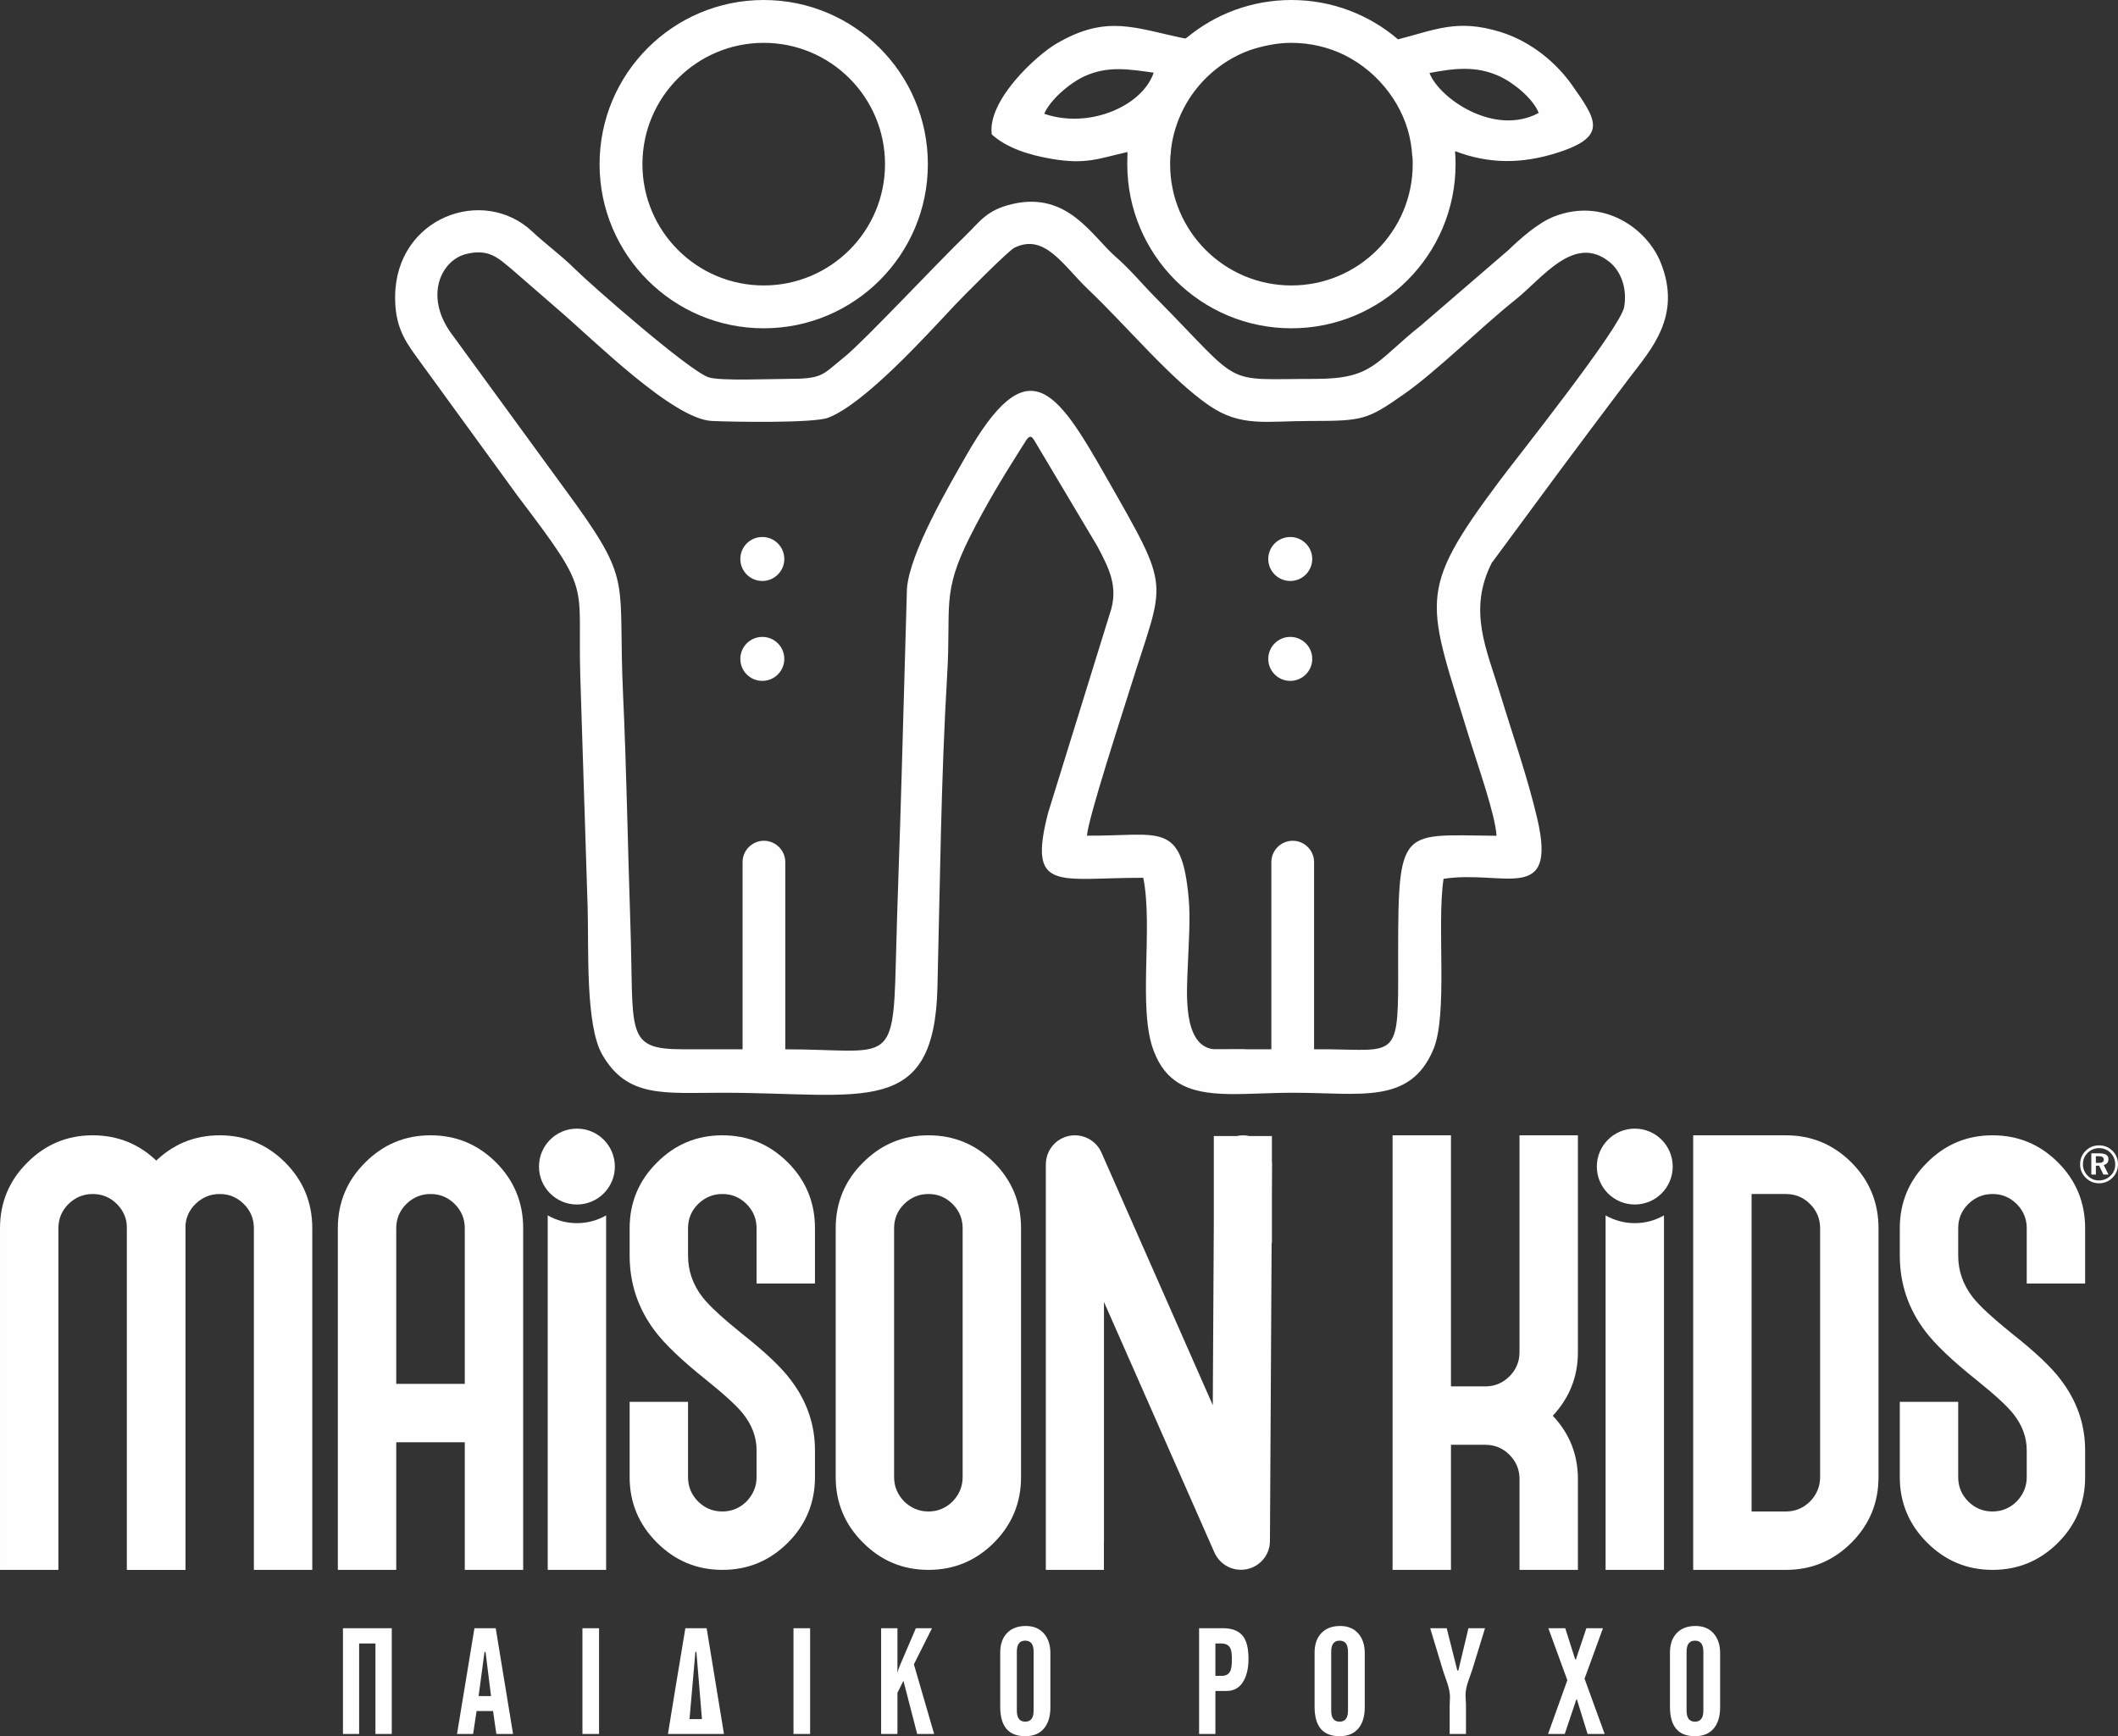
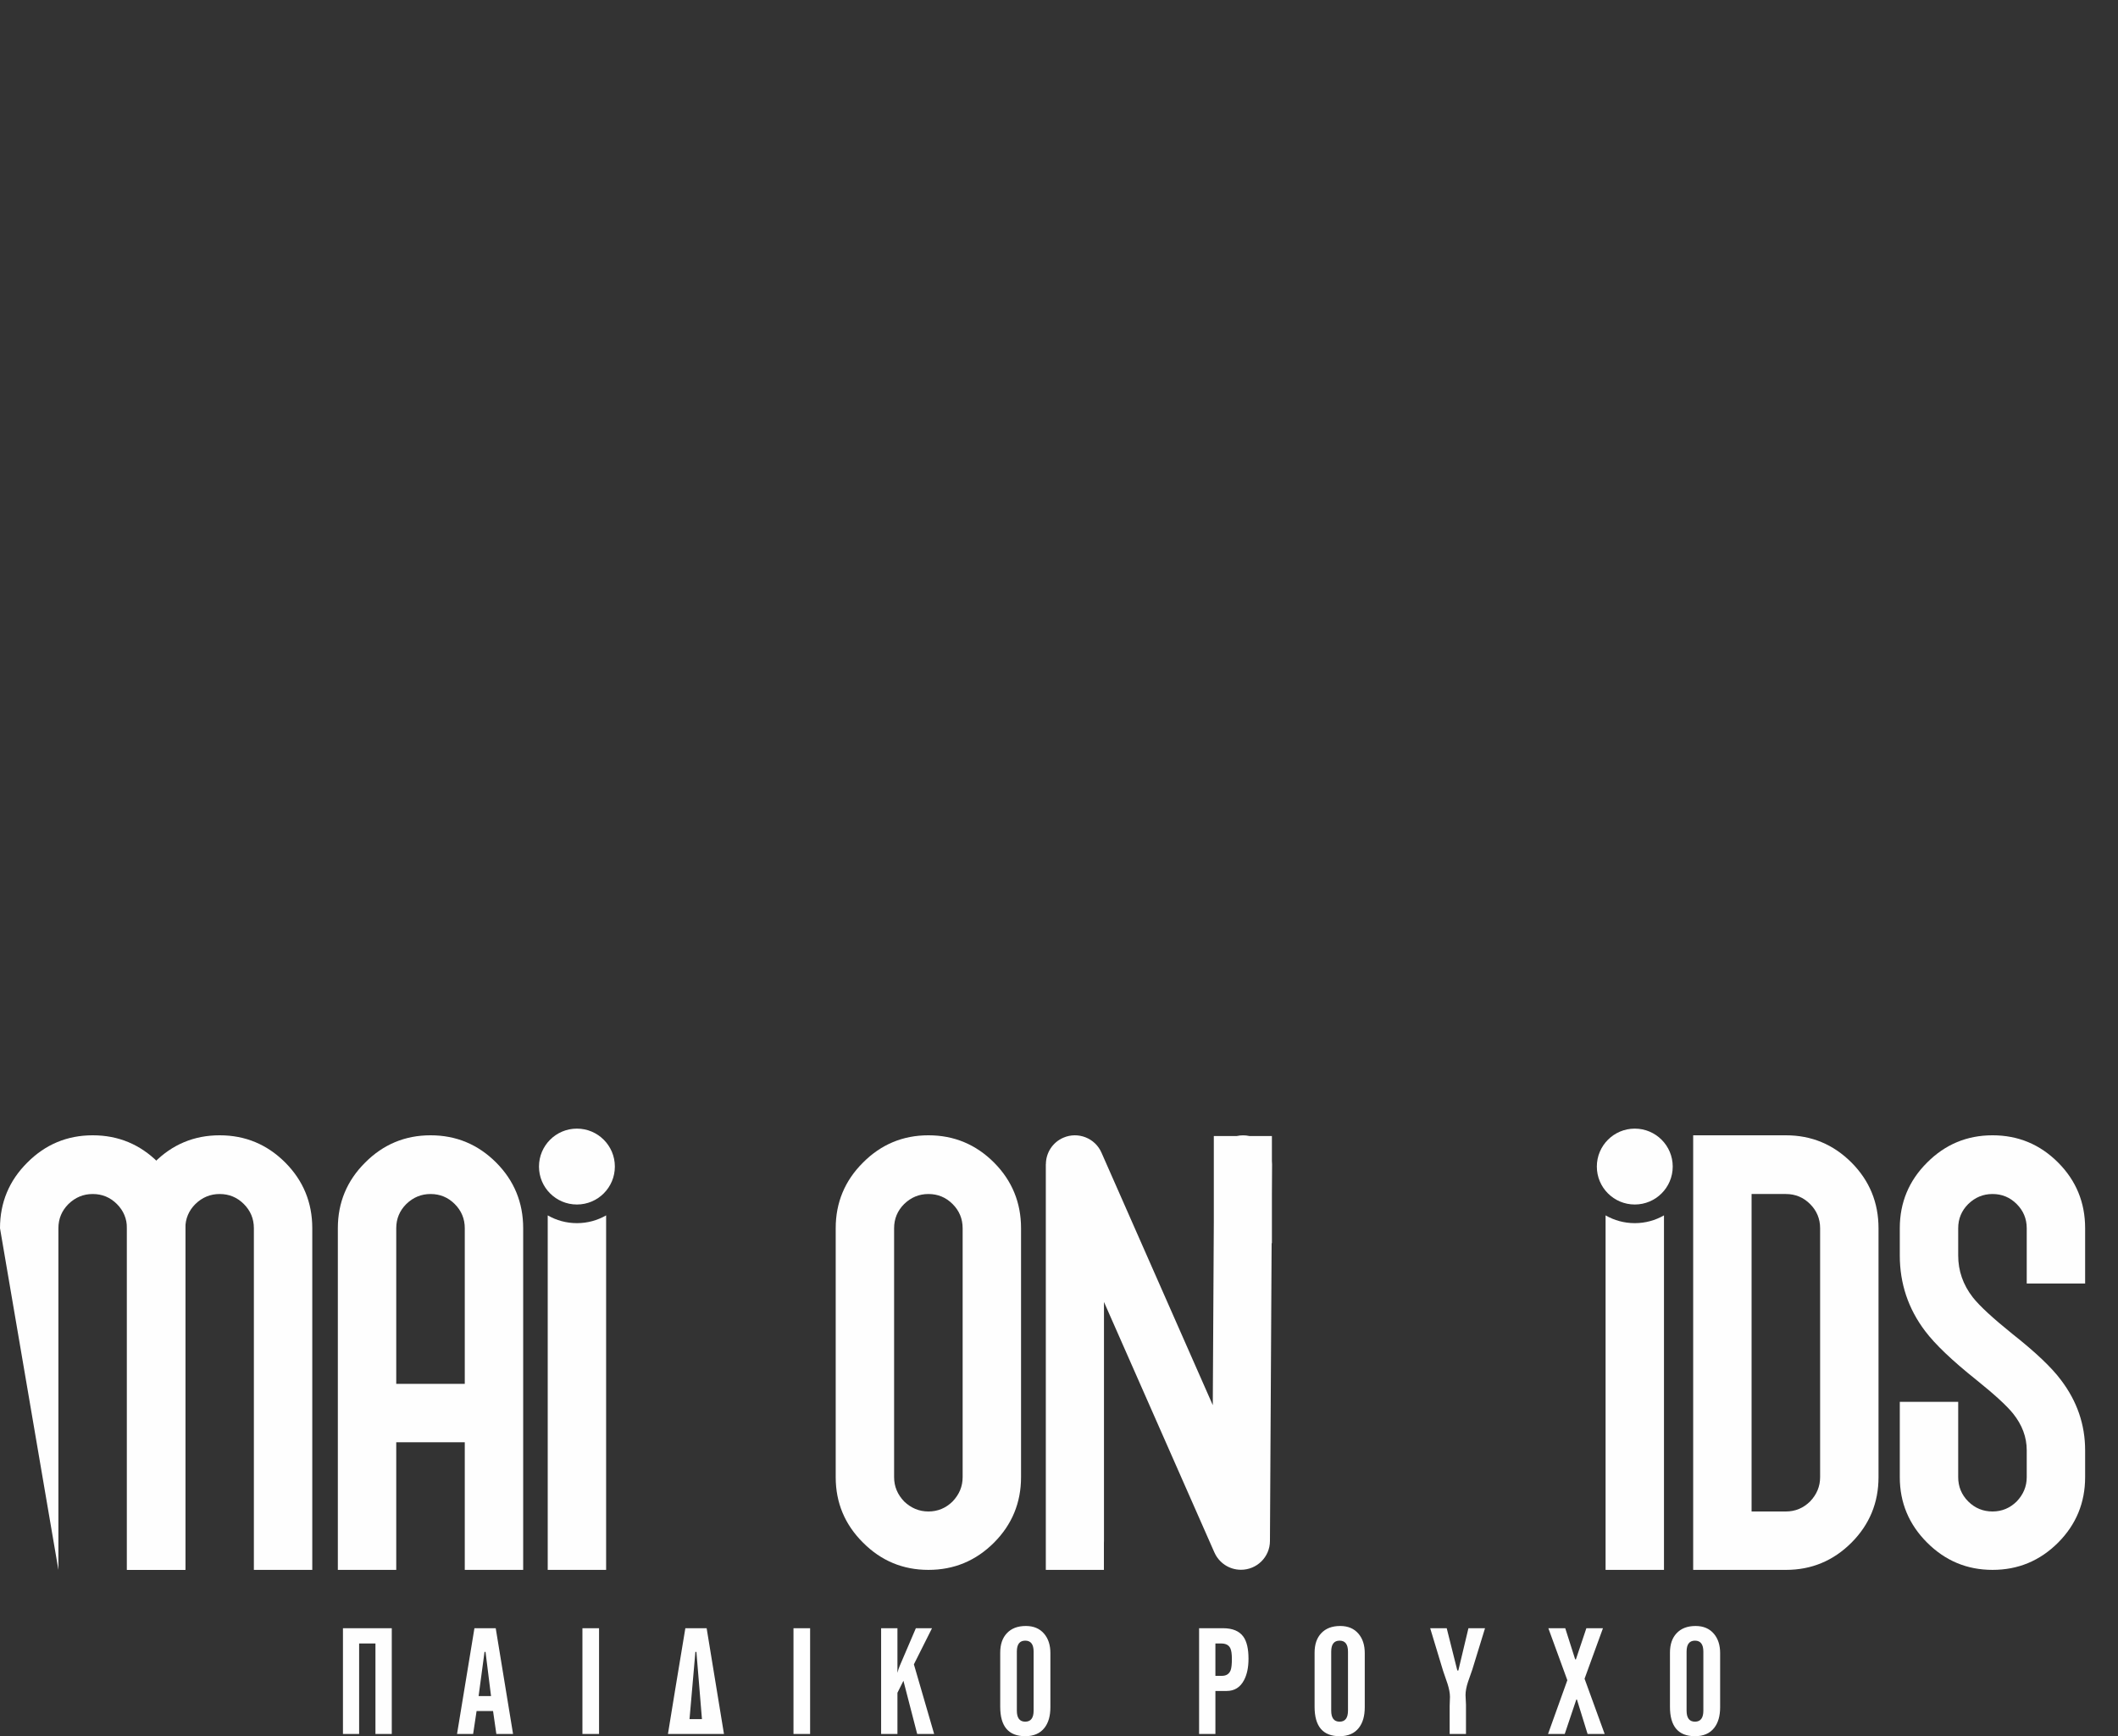
<svg xmlns="http://www.w3.org/2000/svg" xml:space="preserve" width="143.104mm" height="117.301mm" version="1.1" style="shape-rendering:geometricPrecision; text-rendering:geometricPrecision; image-rendering:optimizeQuality; fill-rule:evenodd; clip-rule:evenodd" viewBox="0 0 14451.82 11846.04">
  <rect x="0" y="0" width="14451.82" height="11846.04" fill="#333333" stroke="none" />
  <defs>
    <style type="text/css">
   
    .fil0 {fill:#FEFEFE}
   
  </style>
  </defs>
  <g id="Layer_x0020_1">
-     <path class="fil0" d="M10211.25 5702.42c-694.39,-4.9 -671.3,-83.69 -671.16,998.29 0.06,516.54 -36.99,463.93 -476.83,458.39l-96.87 0 0 -1276.8c0,-80.17 -65.59,-145.77 -145.77,-145.77l0 0c-80.17,0 -145.77,65.59 -145.77,145.77l0 1276.8 -179.14 0 0 -1.05 -217.63 0.42c-210.37,-27 -179.89,-395.32 -174.06,-551.77 6.17,-165.6 19.65,-334.94 6.78,-476.92 -48.47,-534.57 -195.92,-424.05 -694.09,-428.1 8.59,-121.34 241.65,-833.97 295.31,-1006.61 236.44,-760.72 290.89,-641.15 -166.27,-1443.57 -341.26,-599.01 -533.23,-883.45 -957.48,-135.34 -109.98,193.92 -381.77,653.65 -399.98,901.13l-36.62 1286.99c-11.44,421.54 -29.12,848.8 -39.42,1269.48 -17.48,714.82 -51.56,585.82 -753.98,585.66l0 -1277.13c0,-80.17 -65.59,-145.77 -145.77,-145.77l0 0c-80.17,0 -145.76,65.59 -145.76,145.77l0 1276.8 0 0.36c-33.93,-0.17 -67.88,-0.28 -101.83,-0.36l-1.57 0c-101.33,-0.22 -202.69,-0.1 -303.98,0.07 -401.97,0.65 -332.92,-114.1 -358.18,-856.71 -17.86,-525.3 -25.76,-1046.11 -49.78,-1562.95 -35.85,-771.18 64.79,-758.65 -321.9,-1299.13l-856.55 -1174.1c-176.38,-252.72 -61.08,-487.83 103.05,-531.84 163.59,-43.87 231.55,35.15 311.67,99.11l320.53 278.23c244.47,209.33 783.34,748.52 1049.88,760.54 145.5,6.56 694.19,15.92 793.57,-22.46 250.17,-96.6 669.55,-561.47 863.44,-768.01 49.67,-52.91 363.28,-370 406.44,-391.38 207.37,-102.7 333.61,122.73 504.53,285.28 266.94,253.91 559.39,609.09 823.03,790.25 218.97,150.46 390.48,106.32 690.18,106.3 359.81,-0.03 388.3,-7.18 635.16,-179.21 229.45,-159.89 528.55,-459.12 766.35,-648.56 184.83,-147.23 402.54,-453.68 643.78,-255.11 70.68,58.17 120.32,170.65 97.72,304.88 -23.6,140.13 -732.15,1028.49 -849.07,1184.9 -580.79,777.04 -494.37,815.26 -198.81,1784.04 43.79,143.53 169.77,498.16 176.82,639.16zm-1407.47 -1356.87c82.87,0 150.06,67.18 150.06,150.06 0,82.87 -67.19,150.05 -150.06,150.05 -82.87,0 -150.06,-67.18 -150.06,-150.05 0,-82.88 67.19,-150.06 150.06,-150.06zm0 -681.63c82.87,0 150.06,67.19 150.06,150.06 0,82.87 -67.19,150.06 -150.06,150.06 -82.87,0 -150.06,-67.19 -150.06,-150.06 0,-82.87 67.19,-150.06 150.06,-150.06zm-3602.27 681.63c82.87,0 150.05,67.18 150.05,150.06 0,82.87 -67.18,150.05 -150.05,150.05 -82.88,0 -150.06,-67.18 -150.06,-150.05 0,-82.88 67.18,-150.06 150.06,-150.06zm0 -681.63c82.87,0 150.05,67.19 150.05,150.06 0,82.87 -67.18,150.06 -150.05,150.06 -82.88,0 -150.06,-67.19 -150.06,-150.06 0,-82.87 67.18,-150.06 150.06,-150.06zm9.63 -3663.93c618.56,0 1120,501.45 1120,1120 0,618.55 -501.44,1120 -1120,1120 -618.55,0 -1119.99,-501.45 -1119.99,-1120 0,-618.55 501.44,-1120 1119.99,-1120zm0 292.38c457.08,0 827.62,370.55 827.62,827.62 0,457.08 -370.54,827.62 -827.62,827.62 -457.07,0 -827.61,-370.54 -827.61,-827.62 0,-457.07 370.54,-827.62 827.61,-827.62zm3451.38 14.68c37.02,-7.13 73.54,-11.6 109.46,-13.7 13.21,-0.63 26.48,-0.98 39.83,-0.98 129.75,0 252.51,29.89 361.81,83.11 241.16,119.92 411.73,353.4 452.13,597.22 5.28,31.88 8.85,63.3 10.78,94.19l1.16 0.08c1.11,17.53 1.74,35.19 1.74,53.01 0,457.08 -370.54,827.62 -827.62,827.62 -457.07,0 -827.61,-370.54 -827.61,-827.62 0,-21.18 0.8,-42.15 2.36,-62.93l0.9 -0.02c0.79,-14.24 1.94,-28.45 3.4,-42.62 39.48,-310.1 250.58,-566.61 535.06,-671.33 42.82,-14.63 88.32,-26.75 136.59,-36.04zm1265.79 724.17c227.47,86.5 453.44,91.47 711.94,6.35 332.39,-109.47 250.05,-224.48 85.9,-457.66 -101.96,-144.82 -272.4,-295.56 -489.48,-362.28 -293.94,-90.33 -442.9,-14.07 -697.43,50.8 -195.7,-167.34 -449.74,-268.44 -727.43,-268.44 -270.77,0 -519.09,96.09 -712.73,256.02 -4,2.32 -8.05,4.65 -12.14,6.94 -345.15,-70.89 -531.96,-165.95 -874.89,32.48 -143.3,82.91 -476.4,391.45 -444.85,621.83 101.13,90.94 247.88,139.24 407.87,166.59 235.63,40.26 319.11,-1.77 518.11,-46.68 -0.42,14.03 -0.56,27.96 -0.54,41.85 -0.48,13.6 -0.82,27.25 -0.82,40.96 0,618.55 501.44,1120 1119.99,1120 618.56,0 1120,-501.45 1120,-1120 0,-29.88 -1.19,-59.48 -3.49,-88.77zm-2088.09 -468.75c2.87,-5 5.85,-9.93 8.8,-14.89 9.31,-16.76 17.08,-34.04 23.13,-51.75 -169.44,-23.61 -312.51,-48.15 -470.5,23.73 -107.63,48.95 -238.88,166.17 -276.45,256.76 276.68,94.84 596.67,-23.39 715.04,-213.86zm2385.39 -44.82c98.35,43.58 233.4,152.17 273.75,252.85 -302.15,162.48 -679.02,-99.07 -745.42,-272.41 168.73,-32.26 315.02,-49.84 471.67,19.55zm-375.75 5478.62c406.92,-63.27 777.71,180.82 639.31,-411.27 -66.34,-283.8 -169.91,-577.16 -253.87,-853.54 -91.25,-300.42 -220.5,-565.32 -57.31,-889.68l462.27 -626.07c159.08,-213.17 314.79,-422.33 474.05,-632.34 149.54,-197.19 366.11,-426.72 215.89,-794.99 -93.3,-228.71 -388.06,-442.1 -724.75,-311.57 -113.74,44.09 -237.28,156.48 -313.25,229.63l-594.21 512.07c-315.6,250.68 -326.94,366.72 -722.43,366.66 -649.92,-0.09 -477.77,66.05 -1093.72,-557.72 -92.98,-94.15 -169.03,-188.18 -269.16,-275.36 -161.61,-140.73 -325.9,-446.42 -701.89,-360.79 -181.33,41.29 -225.5,122.8 -324.6,218.01 -176.79,169.84 -696.12,723.97 -824.28,826.26 -154.7,123.46 -140.94,149.91 -395.25,149.6 -107.55,-0.13 -455.48,15.56 -533.06,-11.36 -136.02,-47.2 -805.23,-633.44 -911.43,-739.42 -92.52,-92.31 -199.74,-169.41 -289.75,-254.17 -335.19,-315.63 -931.37,-97.11 -936.27,441.55 -1.73,190.59 56.86,291.07 141.79,407.17l694.92 955.75c513.32,675.64 407.35,571.53 426.67,1230.46l50.32 1577.76c8.01,275.7 -16.64,802.15 100.1,1003.76 171.56,296.28 419.56,259.11 821.47,259.13 958.54,0.06 1442.86,177.42 1465.17,-718.83 17.45,-700.54 24.45,-1432.2 66.23,-2129.4 28.39,-473.75 -41.16,-556.09 157.86,-950.12 103.07,-204.08 213.83,-389.32 335.82,-581.72 15.11,-23.84 30.23,-47.69 45.34,-71.53 25.49,-36.37 36.96,-30.77 58.76,5.84l427.32 717.49c76.72,146.75 149.2,276.43 83.97,462.08l-420.51 1356.92c-141.29,548.79 70.64,440.99 649.53,442.63 68.8,341.45 -39.36,894.65 71.35,1181.08 39.3,104.14 95.67,172.43 166.2,216.75 184.24,115.78 465.25,68.1 792.01,68.84 451.88,0.09 790.93,81.28 949.42,-294.54 101.67,-241.1 22.33,-846.4 69.96,-1165.01z" />
    <path class="fil0" d="M2673.19 11830.71l-111.36 0 0 -617.17 -111.38 0 0 617.17 -110.37 0 0 -721.39 333.11 0 0 721.39zm827.49 0l-113.94 0 -22.48 -156.33 -112.39 0 -23.51 156.33 -109.84 0 118.7 -721.39 145.26 0 118.21 721.39zm-150.22 -258.51l-37.63 -301.27 -6.82 0 -40.35 301.27 84.8 0zm737.05 258.51l-113.43 0 0 -721.39 113.43 0 0 721.39zm852.33 0l-382.15 0c25.02,-155.65 64.54,-396.11 118.7,-721.39l145.26 0 118.19 721.39zm-150.2 -101.15l-37.81 -458.63 -6.98 0 -40.03 458.63 84.82 0zm738.07 101.15l-113.44 0 0 -721.39 113.44 0 0 721.39zm846.19 0l-115.62 0 -93.85 -362.73 -40.87 81.9 0 280.83 -111.38 0 0 -721.39 111.38 0 0 304.33c4.26,-17.37 9.54,-33.04 15.49,-47.01l110.2 -257.32 110.19 0 -123.64 246.42 138.1 474.97zm793.26 -182.21c0,59.6 -13.46,106.43 -40.38,140.67 -29.62,37.98 -73.4,56.88 -131.29,56.88 -113.76,0 -170.65,-66.76 -170.65,-200.44l0 -369.56c0,-56.2 14.99,-100.31 44.97,-132.15 30.82,-33.2 74.07,-49.89 129.77,-49.89 53.47,0 95.19,17.7 125.16,53.3 28.27,33.37 42.41,77.13 42.41,131.64l0 369.56zm-114.45 23.16l0 -402.76c0,-49.91 -19.08,-74.76 -57.22,-74.76 -38.15,0 -57.22,24.85 -57.22,74.76l0 402.76c0,50.24 19.07,75.27 57.22,75.27 38.14,0 57.22,-25.02 57.22,-75.27zm1466.23 -353.72c0,58.59 -10.22,107.12 -30.49,145.61 -25.71,49.22 -65.21,73.91 -118.87,73.91l-76.46 0 0 293.25 -111.38 0 0 -721.39 163.32 0c65.06,0 111.21,19.24 138.97,57.91 23.34,32.86 34.91,83.1 34.91,150.7zm-113.42 2.05c0,-35.07 -3.57,-59.6 -10.56,-73.91 -10.22,-21.63 -30.82,-32.53 -61.8,-32.53l-40.03 0 0 220.71 43.94 0c29.97,0 49.9,-12.6 59.94,-37.97 5.63,-14.99 8.52,-40.36 8.52,-76.3zm906.67 328.51c0,59.6 -13.45,106.43 -40.36,140.67 -29.63,37.98 -73.4,56.88 -131.3,56.88 -113.75,0 -170.64,-66.76 -170.64,-200.44l0 -369.56c0,-56.2 14.99,-100.31 44.96,-132.15 30.82,-33.2 74.07,-49.89 129.77,-49.89 53.47,0 95.2,17.7 125.17,53.3 28.27,33.37 42.4,77.13 42.4,131.64l0 369.56zm-114.44 23.16l0 -402.76c0,-49.91 -19.08,-74.76 -57.23,-74.76 -38.14,0 -57.21,24.85 -57.21,74.76l0 402.76c0,50.24 19.07,75.27 57.21,75.27 38.15,0 57.23,-25.02 57.23,-75.27zm935.09 -562.33l-86.51 281.33c-10.05,28.62 -19.92,57.22 -29.97,85.83 -11.07,33.89 -16.52,63.7 -16.52,89.25 0,7.31 0.52,18.21 1.54,32.69 1.02,14.47 1.52,25.38 1.52,32.69l0 199.59 -111.37 0 0 -190.56c0,-6.98 0.34,-17.37 1.02,-31.16 0.68,-13.78 1.03,-24.18 1.03,-31.16 0,-25.37 -5.63,-55.35 -16.87,-90.26 -10.22,-29.29 -20.27,-58.57 -30.14,-87.87l-87.88 -290.36 112.74 0 72.39 288.31 6.97 0 68.8 -288.31 113.25 0zm816.24 721.39l-116.48 0 -72.73 -235.01 -4.08 0 -79.02 235.01 -113.93 0 131.66 -366.65 -129.6 -354.74 115.28 0 67.79 212.54 4.94 0 71.36 -212.54 113.25 0 -125.53 344.51 137.1 376.88zm787.97 -182.21c0,59.6 -13.46,106.43 -40.38,140.67 -29.62,37.98 -73.4,56.88 -131.29,56.88 -113.76,0 -170.65,-66.76 -170.65,-200.44l0 -369.56c0,-56.2 14.99,-100.31 44.97,-132.15 30.82,-33.2 74.07,-49.89 129.77,-49.89 53.47,0 95.19,17.7 125.16,53.3 28.27,33.37 42.41,77.13 42.41,131.64l0 369.56zm-114.45 23.16l0 -402.76c0,-49.91 -19.08,-74.76 -57.22,-74.76 -38.15,0 -57.22,24.85 -57.22,74.76l0 402.76c0,50.24 19.07,75.27 57.22,75.27 38.14,0 57.22,-25.02 57.22,-75.27z" />
    <path class="fil0" d="M3737.26 10711.31l398.5 0 0 -2418.79c-58.68,33.76 -126.71,53.06 -199.25,53.06 -72.54,0 -140.57,-19.3 -199.25,-53.05l0 2418.78z" />
-     <path class="fil0" d="M4928.89 7746.16c-174.21,0 -323.03,62.07 -446.47,186.2 -124.13,123.44 -186.21,272.96 -186.21,447.88l0 186.21c0,191.13 57.85,363.94 173.51,516.28 67.72,89.58 183.38,200.31 347.03,330.81 125.55,100.86 209.47,177.73 252.51,231.34 62.07,77.58 93.1,160.8 93.1,250.38l0 183.38c0,63.47 -23.28,118.49 -68.42,165.75 -45.86,45.13 -100.86,68.42 -165.04,68.42 -63.48,0 -119.56,-22.22 -165.75,-68.42 -46.2,-46.2 -68.42,-102.28 -68.42,-165.75l0 -513.76 -398.51 0 0 513.76c0,174.12 62.43,322.69 186.21,446.46 123.78,123.78 272.25,186.21 446.47,186.21 174.92,0 323.74,-62.07 447.88,-186.21 122.71,-123.43 184.08,-272.25 184.08,-446.46l0 -183.38c0,-174.92 -55.02,-335.03 -165.04,-479.62 -63.47,-85.33 -173.51,-189.73 -330.81,-313.87 -133.99,-107.91 -224.28,-191.13 -270.83,-250.38 -66.3,-85.34 -99.45,-180.56 -99.45,-284.94l0 -186.21c0,-64.89 23.28,-119.9 68.42,-165.04 47.26,-45.84 102.27,-68.42 165.75,-68.42 64.19,0 119.22,22.59 165.04,68.42 45.12,45.1 68.42,100.2 68.42,165.04l0 377.17 398.5 0 0 -377.17c0,-174.92 -61.2,-324.66 -184.08,-447.88 -123.93,-124.31 -272.96,-186.2 -447.88,-186.2z" />
    <path class="fil0" d="M6568.4 10078.65c0,63.47 -23.29,118.49 -68.42,165.75 -45.86,45.13 -100.86,68.42 -165.05,68.42 -63.47,0 -118.49,-23.29 -165.75,-68.42 -45.13,-47.26 -68.42,-102.28 -68.42,-165.75l0 -1698.41c0,-64.89 23.29,-119.9 68.42,-165.04 47.26,-45.84 102.28,-68.42 165.75,-68.42 64.2,0 119.2,22.58 165.05,68.42 45.13,45.14 68.42,100.15 68.42,165.04l0 1698.41zm-233.47 -2332.49c-174.2,0 -323.03,62.07 -446.46,186.2 -124.14,123.44 -186.21,272.96 -186.21,447.88l0 1698.41c0,174.2 62.07,323.03 186.21,446.46 123.43,124.14 272.25,186.21 446.46,186.21 174.93,0 323.75,-62.07 447.89,-186.21 122.71,-123.43 184.08,-272.25 184.08,-446.46l0 -1698.41c0,-174.92 -61.37,-324.44 -184.08,-447.88 -124.14,-124.13 -272.96,-186.2 -447.89,-186.2z" />
-     <path class="fil0" d="M10368.1 9225.91c0,64.19 -23.28,119.21 -68.42,165.04 -45.85,45.14 -100.86,68.42 -165.04,68.42l-234.17 0 0 -1713.22 -398.5 0 0 2965.16 398.5 0 0 -853.44 234.17 0c64.19,0 119.2,22.58 165.04,68.42 45.14,45.14 68.42,100.16 68.42,165.04l0 619.98 398.51 0 0 -619.98c0,-166.45 -57.14,-310.34 -171.41,-431.65 114.27,-122.73 171.41,-267.31 171.41,-433.77l0 -1479.76 -398.51 0 0 1479.76z" />
    <path class="fil0" d="M12419.26 10078.65c0,63.47 -23.28,118.49 -68.42,165.75 -45.86,45.13 -100.86,68.42 -165.04,68.42l-234.17 0 0 -2166.04 234.17 0c64.19,0 119.19,22.58 165.04,68.42 45.14,45.14 68.42,100.15 68.42,165.04l0 1698.41zm-866.13 -2332.49l0 2965.16 632.67 0c174.92,0 323.75,-62.07 447.88,-186.21 122.72,-123.43 184.08,-272.25 184.08,-446.46l0 -1698.41c0,-174.92 -61.36,-324.44 -184.08,-447.88 -124.13,-124.13 -272.96,-186.2 -447.88,-186.2l-632.67 0z" />
-     <path class="fil0" d="M14451.82 7943.97c0,36.01 -12.56,66.6 -37.72,91.76 -25.16,25.15 -55.75,37.72 -91.75,37.72 -35.52,0 -65.92,-12.69 -91.2,-38.09 -25.27,-25.39 -37.91,-55.85 -37.91,-91.38 0,-35.99 12.51,-66.52 37.56,-91.55 25.02,-25.05 55.55,-37.56 91.56,-37.56 36.24,0 66.88,12.46 91.91,37.38 25.05,24.91 37.56,55.49 37.56,91.73zm-18.95 1.74c0,-31.42 -10.55,-57.94 -31.6,-79.52 -21.1,-21.58 -47.27,-32.37 -78.56,-32.37 -30.53,0 -56.45,10.72 -77.97,32.18 -21.45,21.53 -32.18,47.45 -32.18,77.96 0,29.92 10.6,55.75 31.82,77.5 21.29,21.76 46.8,32.68 76.61,32.68 30.58,0 56.92,-10.44 78.92,-31.36 21.99,-20.87 32.96,-46.56 32.96,-77.08zm-46.14 68.32l-34.69 0 -28.61 -60.39 -22.54 0 0 60.39 -31.11 0 0 -144.8 55.67 0c40.84,0 61.28,13.12 61.28,39.28 0,22.05 -10.79,35.35 -32.31,40l32.31 65.51zm-31.83 -101.82c0,-15.56 -11.63,-23.31 -34.93,-23.31l-19.08 0 0 45.42 20.44 0c22.36,0 33.57,-7.39 33.57,-22.12z" />
    <circle class="fil0" cx="3936.51" cy="7959.46" r="258.9" />
    <path class="fil0" d="M13595.6 7746.16c-174.2,0 -323.03,62.07 -446.47,186.2 -124.13,123.44 -186.2,272.96 -186.2,447.88l0 186.21c0,191.13 57.84,363.94 173.51,516.28 67.71,89.58 183.37,200.31 347.03,330.81 125.54,100.86 209.47,177.73 252.5,231.34 62.07,77.58 93.1,160.8 93.1,250.38l0 183.38c0,63.47 -23.28,118.49 -68.42,165.75 -45.86,45.13 -100.86,68.42 -165.04,68.42 -63.47,0 -119.55,-22.22 -165.75,-68.42 -46.2,-46.2 -68.42,-102.28 -68.42,-165.75l0 -513.76 -398.5 0 0 513.76c0,174.12 62.43,322.69 186.2,446.46 123.78,123.78 272.26,186.21 446.47,186.21 174.92,0 323.75,-62.07 447.88,-186.21 122.72,-123.43 184.08,-272.25 184.08,-446.46l0 -183.38c0,-174.92 -55.01,-335.03 -165.04,-479.62 -63.47,-85.33 -173.51,-189.73 -330.8,-313.87 -134,-107.91 -224.29,-191.13 -270.84,-250.38 -66.3,-85.34 -99.45,-180.56 -99.45,-284.94l0 -186.21c0,-64.89 23.28,-119.9 68.42,-165.04 47.26,-45.84 102.28,-68.42 165.75,-68.42 64.19,0 119.23,22.59 165.04,68.42 45.12,45.1 68.42,100.2 68.42,165.04l0 377.17 398.5 0 0 -377.17c0,-174.92 -61.2,-324.66 -184.08,-447.88 -123.92,-124.31 -272.96,-186.2 -447.88,-186.2z" />
    <path class="fil0" d="M2703.7 10711.31l0 -2331.07c0,-64.89 23.28,-119.9 68.43,-165.05 47.25,-45.84 102.26,-68.41 165.73,-68.41 64.21,0 119.22,22.57 165.05,68.41 45.15,45.14 68.42,100.17 68.42,165.05l0 2331.07 398.51 0 0 -2331.07c0,-174.92 -61.37,-324.45 -184.09,-447.88 -124.13,-124.14 -272.95,-186.21 -447.89,-186.21 -174.2,0 -323.02,62.07 -446.45,186.21 -124.14,123.43 -186.21,272.97 -186.21,447.88l0 2331.07 398.5 0z" />
    <polygon class="fil0" points="2402.15,9442.05 2402.15,9840.56 3388.82,9840.56 3388.82,9442.05 " />
-     <path class="fil0" d="M398.51 10711.31l0 -2331.07c0,-64.89 23.27,-119.9 68.42,-165.05 47.25,-45.84 102.26,-68.41 165.73,-68.41 64.21,0 119.22,22.57 165.05,68.41 45.15,45.14 68.42,100.17 68.42,165.05l0 2331.07 398.51 0 0 -2331.07c0,-174.92 -61.37,-324.45 -184.09,-447.88 -124.13,-124.14 -272.95,-186.21 -447.89,-186.21 -174.19,0 -323.02,62.07 -446.45,186.21 -124.14,123.43 -186.21,272.97 -186.21,447.88l0 2331.07 398.51 0z" />
+     <path class="fil0" d="M398.51 10711.31l0 -2331.07c0,-64.89 23.27,-119.9 68.42,-165.05 47.25,-45.84 102.26,-68.41 165.73,-68.41 64.21,0 119.22,22.57 165.05,68.41 45.15,45.14 68.42,100.17 68.42,165.05l0 2331.07 398.51 0 0 -2331.07c0,-174.92 -61.37,-324.45 -184.09,-447.88 -124.13,-124.14 -272.95,-186.21 -447.89,-186.21 -174.19,0 -323.02,62.07 -446.45,186.21 -124.14,123.43 -186.21,272.97 -186.21,447.88z" />
    <path class="fil0" d="M1264.64 10711.31l0 -2331.07c0,-64.89 23.27,-119.9 68.42,-165.05 47.26,-45.84 102.26,-68.41 165.74,-68.41 64.2,0 119.21,22.57 165.04,68.41 45.15,45.14 68.42,100.17 68.42,165.05l0 2331.07 398.51 0 0 -2331.07c0,-174.92 -61.36,-324.45 -184.09,-447.88 -124.13,-124.14 -272.95,-186.21 -447.88,-186.21 -174.2,0 -323.03,62.07 -446.46,186.21 -124.14,123.43 -186.21,272.97 -186.21,447.88l0 2331.07 398.51 0z" />
    <path class="fil0" d="M10955.42 10711.31l398.49 0 0 -2418.79c-58.67,33.76 -126.71,53.06 -199.25,53.06 -72.54,0 -140.57,-19.3 -199.24,-53.05l0 2418.78z" />
    <circle class="fil0" cx="11154.66" cy="7959.46" r="258.9" />
    <path class="fil0" d="M8438.91 7751.13c14.16,-3.13 28.88,-4.78 44,-4.72 14.58,0.05 28.76,1.7 42.44,4.72l153.26 0 0 170.55c0.79,7.27 1.2,14.65 1.17,22.14l-1.17 207.16 0 331.31 -1.87 0 -11.44 2032.4c-0.42,108.57 -89.27,196.28 -198.42,195.86 -80.78,-0.31 -150.06,-48.84 -180.43,-118.04l-0.16 0.06 -753.51 -1709.35 0 1630.7c0,4.51 -0.17,8.99 -0.46,13.43l0 183.97 -197.96 0 -198.41 0 0 -197.4 0 -788.15 0 -1782.72 0.55 0c0.04,-75.88 44.43,-148.19 118.81,-180.43 100.16,-43.42 216.77,2.15 260.42,101.79l759.51 1722.93 7.01 -1245.66 0 -590.54 156.67 0z" />
  </g>
</svg>